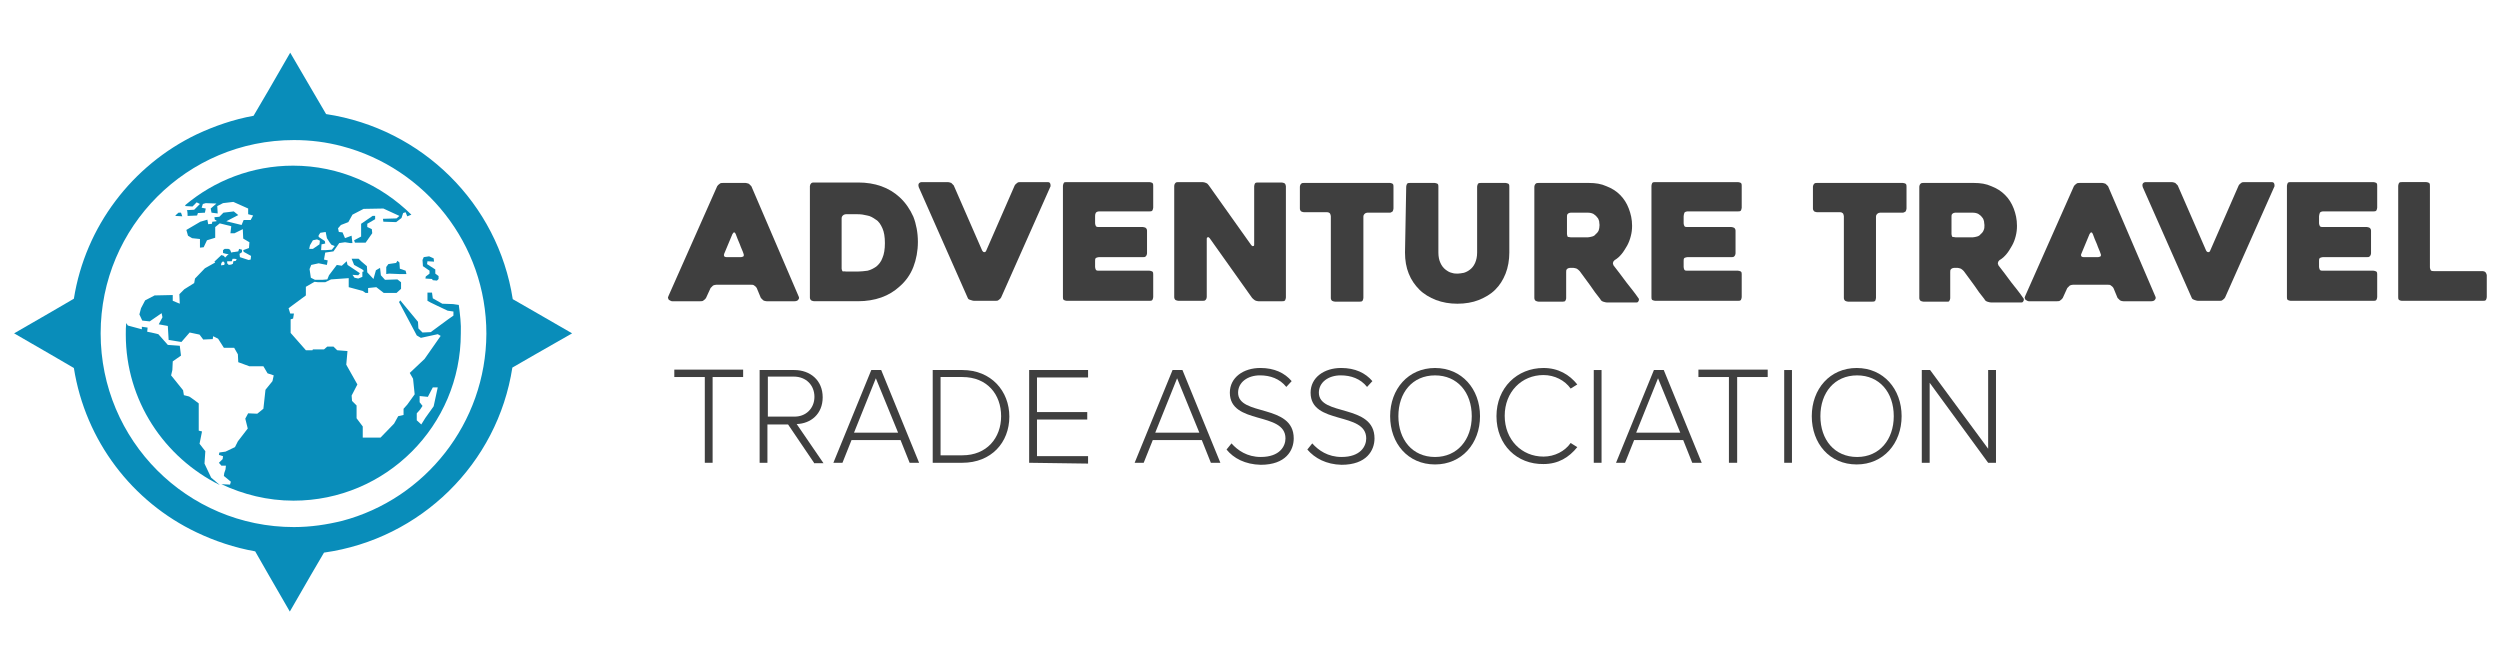
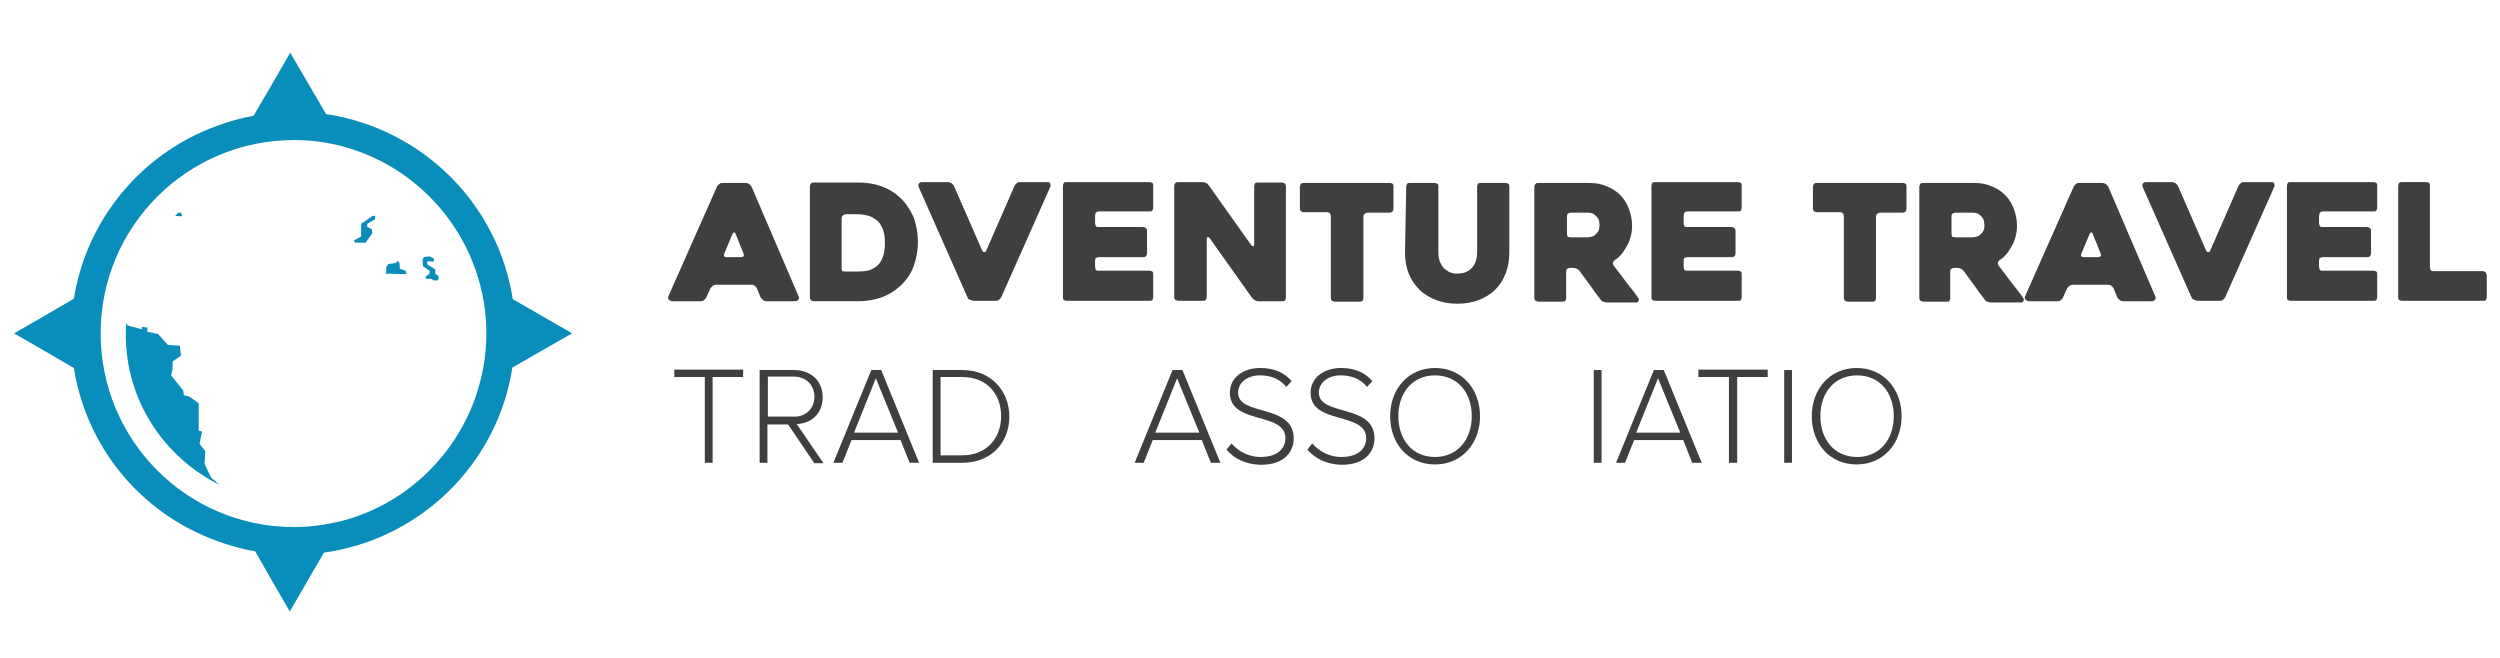
<svg xmlns="http://www.w3.org/2000/svg" version="1.1" id="Layer_1" x="0px" y="0px" width="190px" height="50px" viewBox="0 0 190 50" enable-background="new 0 0 190 50" xml:space="preserve">
  <g>
    <g>
      <path fill="#3F3F3F" d="M54.505,14.154c0.032-0.063,0.094-0.123,0.189-0.186c0.062-0.064,0.156-0.064,0.25-0.064h1.722    c0.062,0,0.156,0.033,0.251,0.064c0.062,0.063,0.124,0.124,0.187,0.186l3.603,8.397c0.031,0.061,0.031,0.151-0.033,0.215    c-0.029,0.063-0.126,0.128-0.281,0.128h-2.13c-0.092,0-0.187-0.033-0.251-0.065c-0.062-0.063-0.125-0.126-0.187-0.186    l-0.313-0.754c-0.031-0.064-0.093-0.125-0.187-0.188c-0.064-0.061-0.157-0.061-0.25-0.061h-2.631    c-0.094,0-0.188,0.033-0.252,0.061c-0.062,0.063-0.126,0.124-0.187,0.188l-0.346,0.754c-0.029,0.059-0.093,0.123-0.187,0.186    c-0.062,0.065-0.158,0.065-0.251,0.065h-2.13c-0.03,0-0.062,0-0.124-0.033c-0.031-0.033-0.064-0.033-0.125-0.063    c-0.033-0.033-0.033-0.064-0.065-0.128c-0.03-0.028,0-0.12,0.032-0.185L54.505,14.154z M55.225,19.542h1.097    c0.063,0,0.125-0.032,0.188-0.063c0.031-0.064,0.031-0.128,0-0.191c-0.063-0.217-0.188-0.439-0.281-0.719    c-0.126-0.279-0.219-0.534-0.313-0.781c-0.033-0.064-0.063-0.127-0.126-0.127c-0.032,0-0.063,0.032-0.125,0.127l-0.627,1.5    c-0.03,0.063-0.03,0.126,0,0.191C55.069,19.511,55.131,19.542,55.225,19.542z" />
      <path fill="#3F3F3F" d="M61.552,22.611v-8.458c0-0.063,0.033-0.155,0.094-0.218c0.064-0.065,0.125-0.065,0.219-0.065h3.353    c1.283,0,2.348,0.375,3.163,1.129c0.439,0.407,0.783,0.906,1.034,1.472c0.219,0.562,0.345,1.22,0.345,1.912    c0,0.688-0.125,1.342-0.345,1.908c-0.219,0.563-0.565,1.064-1.034,1.472c-0.407,0.375-0.876,0.659-1.409,0.847    c-0.532,0.188-1.126,0.283-1.753,0.283h-3.353c-0.062,0-0.155-0.033-0.219-0.065C61.585,22.766,61.552,22.702,61.552,22.611z     M64.309,20.636h0.909c0.218,0,0.469-0.031,0.72-0.063c0.249-0.06,0.469-0.183,0.658-0.312c0.188-0.156,0.375-0.375,0.469-0.658    c0.125-0.281,0.188-0.658,0.188-1.128c0-0.472-0.063-0.846-0.188-1.125c-0.125-0.283-0.281-0.535-0.501-0.658    c-0.219-0.157-0.438-0.284-0.659-0.315c-0.251-0.063-0.469-0.096-0.72-0.096h-0.909c-0.062,0-0.156,0.033-0.219,0.096    c-0.063,0.063-0.093,0.128-0.093,0.22v3.825c0,0.059,0.031,0.151,0.093,0.215C64.153,20.605,64.215,20.636,64.309,20.636z" />
      <path fill="#3F3F3F" d="M73.548,22.643l-3.727-8.428c-0.03-0.092-0.03-0.184,0-0.247c0.031-0.064,0.125-0.128,0.219-0.128h2.005    c0.063,0,0.157,0.031,0.251,0.063c0.061,0.064,0.125,0.128,0.187,0.188l2.161,4.949c0.033,0.064,0.094,0.124,0.156,0.124    c0.063,0,0.125-0.027,0.157-0.124l2.161-4.949c0.03-0.06,0.094-0.124,0.188-0.188c0.062-0.063,0.156-0.063,0.249-0.063h2.068    c0.094,0,0.158,0.031,0.188,0.096c0.032,0.063,0.032,0.123,0.032,0.218l-3.759,8.458c-0.03,0.06-0.094,0.124-0.187,0.188    c-0.063,0.063-0.157,0.063-0.252,0.063h-1.627c-0.064,0-0.158-0.033-0.251-0.063C73.642,22.766,73.581,22.735,73.548,22.643z" />
      <path fill="#3F3F3F" d="M83.227,16.439v0.535c0,0.06,0.03,0.156,0.063,0.216c0.061,0.064,0.123,0.064,0.221,0.064h3.349    c0.063,0,0.158,0.032,0.22,0.064c0.062,0.063,0.094,0.127,0.094,0.219v1.724c0,0.061-0.032,0.155-0.094,0.219    c-0.063,0.063-0.126,0.063-0.22,0.063h-3.349c-0.065,0-0.16,0.033-0.221,0.061c-0.063,0.064-0.063,0.124-0.063,0.22v0.469    c0,0.065,0.03,0.156,0.063,0.22c0.061,0.06,0.123,0.06,0.221,0.06h3.85c0.064,0,0.158,0.033,0.219,0.063    c0.064,0.064,0.064,0.128,0.064,0.22v1.723c0,0.064-0.033,0.156-0.064,0.22c-0.062,0.063-0.125,0.063-0.219,0.063h-6.295    c-0.063,0-0.156-0.033-0.218-0.063c-0.065-0.064-0.065-0.128-0.065-0.22v-8.456c0-0.064,0.032-0.155,0.065-0.22    c0.029-0.063,0.123-0.063,0.218-0.063h6.295c0.064,0,0.158,0.031,0.219,0.063c0.064,0.064,0.064,0.128,0.064,0.22v1.659    c0,0.064-0.033,0.156-0.064,0.219c-0.062,0.064-0.125,0.064-0.219,0.064h-3.85c-0.065,0-0.16,0.031-0.221,0.096    C83.227,16.284,83.227,16.344,83.227,16.439z" />
      <path fill="#3F3F3F" d="M97.728,14.154v8.458c0,0.06-0.031,0.155-0.063,0.217c-0.061,0.065-0.123,0.065-0.217,0.065h-1.816    c-0.065,0-0.19-0.033-0.252-0.065c-0.093-0.063-0.157-0.126-0.219-0.186L91.934,18.1c-0.062-0.064-0.094-0.097-0.156-0.064    c-0.065,0.032-0.065,0.064-0.065,0.128v4.415c0,0.064-0.029,0.156-0.093,0.22c-0.062,0.063-0.125,0.063-0.219,0.063h-1.846    c-0.065,0-0.158-0.033-0.22-0.063c-0.064-0.064-0.094-0.128-0.094-0.22v-8.456c0-0.064,0.03-0.155,0.094-0.22    c0.062-0.063,0.125-0.063,0.22-0.063H91.4c0.064,0,0.19,0.031,0.252,0.063c0.094,0.033,0.158,0.095,0.219,0.188l3.227,4.543    c0.062,0.063,0.093,0.092,0.155,0.063c0.064,0,0.064-0.063,0.064-0.127v-4.416c0-0.063,0.03-0.155,0.062-0.218    c0.063-0.065,0.126-0.065,0.22-0.065h1.816c0.062,0,0.156,0.032,0.221,0.065C97.696,13.999,97.728,14.091,97.728,14.154z" />
      <path fill="#3F3F3F" d="M105.65,16.162h-1.722c-0.063,0-0.155,0.027-0.216,0.091c-0.063,0.06-0.095,0.124-0.095,0.22v6.17    c0,0.059-0.032,0.156-0.065,0.218c-0.063,0.064-0.127,0.064-0.218,0.064h-1.879c-0.063,0-0.16-0.032-0.221-0.064    c-0.063-0.063-0.091-0.126-0.091-0.218v-6.204c0-0.063-0.031-0.155-0.064-0.218c-0.063-0.06-0.126-0.092-0.222-0.092h-1.752    c-0.065,0-0.155-0.032-0.22-0.063c-0.063-0.064-0.094-0.128-0.094-0.22v-1.664c0-0.06,0.03-0.151,0.094-0.215    c0.064-0.064,0.128-0.064,0.22-0.064h6.514c0.095,0,0.159,0.033,0.223,0.064c0.062,0.063,0.062,0.124,0.062,0.215v1.664    c0,0.06-0.032,0.155-0.062,0.22C105.779,16.097,105.715,16.162,105.65,16.162z" />
      <path fill="#3F3F3F" d="M106.872,14.183c0-0.06,0.032-0.151,0.064-0.215c0.064-0.064,0.127-0.064,0.22-0.064h1.877    c0.065,0,0.161,0.033,0.221,0.064c0.063,0.063,0.063,0.124,0.063,0.215v5.014c0,0.314,0.061,0.594,0.156,0.786    c0.097,0.215,0.22,0.375,0.374,0.497c0.16,0.125,0.315,0.22,0.472,0.252c0.192,0.063,0.314,0.063,0.47,0.063    c0.129,0,0.279-0.032,0.471-0.063c0.188-0.063,0.313-0.127,0.471-0.252c0.156-0.122,0.278-0.282,0.376-0.497    c0.096-0.225,0.154-0.472,0.154-0.786v-5.014c0-0.06,0.032-0.151,0.064-0.215c0.061-0.064,0.124-0.064,0.219-0.064h1.879    c0.06,0,0.156,0.033,0.221,0.064c0.064,0.063,0.064,0.124,0.064,0.215v5.014c0,0.562-0.098,1.129-0.285,1.599    c-0.188,0.471-0.438,0.878-0.786,1.221c-0.342,0.344-0.781,0.595-1.251,0.783c-0.467,0.188-1.029,0.283-1.627,0.283    c-0.596,0-1.126-0.096-1.628-0.283c-0.471-0.188-0.909-0.439-1.254-0.783c-0.341-0.342-0.629-0.75-0.813-1.221    c-0.191-0.47-0.284-1.005-0.284-1.599L106.872,14.183L106.872,14.183z" />
      <path fill="#3F3F3F" d="M118.774,22.926h-1.846c-0.061,0-0.157-0.032-0.222-0.064c-0.063-0.063-0.096-0.126-0.096-0.218v-8.46    c0-0.06,0.032-0.151,0.096-0.215c0.064-0.064,0.128-0.064,0.222-0.064h3.852c0.471,0,0.909,0.064,1.316,0.25    c0.406,0.157,0.754,0.375,1.032,0.66c0.278,0.278,0.503,0.622,0.658,1.033c0.154,0.407,0.253,0.813,0.253,1.313    c0,0.286-0.033,0.534-0.099,0.785c-0.062,0.251-0.154,0.498-0.277,0.722c-0.127,0.215-0.257,0.438-0.408,0.623    c-0.159,0.191-0.313,0.346-0.533,0.469c-0.063,0.065-0.128,0.127-0.128,0.192c-0.031,0.06,0,0.123,0.032,0.215    c0.315,0.407,0.629,0.814,0.973,1.285c0.342,0.439,0.654,0.814,0.909,1.193c0.062,0.059,0.062,0.123,0.033,0.218    c-0.033,0.064-0.065,0.125-0.161,0.125h-2.257c-0.06,0-0.185-0.029-0.278-0.061c-0.097-0.032-0.189-0.097-0.221-0.191    c-0.281-0.344-0.53-0.686-0.782-1.061c-0.25-0.348-0.529-0.722-0.785-1.069c-0.06-0.064-0.124-0.125-0.215-0.184    c-0.096-0.032-0.19-0.063-0.255-0.063h-0.278c-0.065,0-0.16,0.031-0.22,0.091c-0.061,0.064-0.061,0.124-0.061,0.22v2.002    c0,0.064-0.034,0.158-0.096,0.223C118.934,22.894,118.869,22.926,118.774,22.926z M119.371,18.036h1.317    c0.092,0,0.182-0.033,0.312-0.059c0.126-0.032,0.22-0.097,0.279-0.188c0.095-0.064,0.191-0.192,0.223-0.284    c0.033-0.091,0.063-0.25,0.063-0.406c0-0.064-0.03-0.188-0.03-0.284c-0.033-0.123-0.064-0.218-0.161-0.31    c-0.063-0.096-0.188-0.191-0.279-0.251c-0.126-0.064-0.282-0.091-0.438-0.091h-1.285c-0.062,0-0.158,0.027-0.222,0.091    c-0.06,0.06-0.06,0.124-0.06,0.22v1.316c0,0.063,0.031,0.156,0.06,0.214C119.213,18.003,119.31,18.036,119.371,18.036z" />
      <path fill="#3F3F3F" d="M127.957,16.439v0.535c0,0.06,0.025,0.156,0.059,0.216c0.063,0.064,0.123,0.064,0.22,0.064h3.349    c0.064,0,0.16,0.032,0.221,0.064c0.063,0.063,0.095,0.127,0.095,0.219v1.724c0,0.061-0.032,0.155-0.095,0.219    c-0.061,0.063-0.125,0.063-0.221,0.063h-3.349c-0.064,0-0.157,0.033-0.22,0.061c-0.059,0.064-0.059,0.124-0.059,0.22v0.469    c0,0.065,0.025,0.156,0.059,0.22c0.063,0.06,0.123,0.06,0.22,0.06h3.853c0.063,0,0.155,0.033,0.22,0.063    c0.061,0.064,0.061,0.128,0.061,0.22v1.723c0,0.064-0.031,0.156-0.061,0.22c-0.064,0.063-0.124,0.063-0.22,0.063h-6.295    c-0.062,0-0.158-0.033-0.223-0.063c-0.061-0.064-0.061-0.128-0.061-0.22v-8.456c0-0.064,0.028-0.155,0.061-0.22    c0.064-0.063,0.128-0.063,0.223-0.063h6.295c0.063,0,0.155,0.031,0.22,0.063c0.061,0.064,0.061,0.128,0.061,0.22v1.659    c0,0.064-0.031,0.156-0.061,0.219c-0.064,0.064-0.124,0.064-0.22,0.064h-3.853c-0.064,0-0.157,0.031-0.22,0.096    C127.982,16.284,127.957,16.344,127.957,16.439z" />
      <path fill="#3F3F3F" d="M144.616,16.162h-1.725c-0.059,0-0.155,0.027-0.219,0.091c-0.063,0.06-0.097,0.124-0.097,0.22v6.17    c0,0.059-0.03,0.156-0.059,0.218c-0.063,0.064-0.124,0.064-0.221,0.064h-1.849c-0.06,0-0.152-0.032-0.216-0.064    c-0.063-0.063-0.096-0.126-0.096-0.218v-6.204c0-0.063-0.032-0.155-0.063-0.218c-0.064-0.06-0.125-0.092-0.218-0.092h-1.754    c-0.063,0-0.159-0.032-0.223-0.063c-0.06-0.064-0.093-0.128-0.093-0.22v-1.664c0-0.06,0.033-0.151,0.093-0.215    c0.063-0.064,0.126-0.064,0.223-0.064h6.514c0.091,0,0.155,0.033,0.219,0.064c0.063,0.063,0.063,0.124,0.063,0.215v1.664    c0,0.06-0.032,0.155-0.063,0.22C144.771,16.097,144.707,16.162,144.616,16.162z" />
      <path fill="#3F3F3F" d="M148.03,22.926h-1.849c-0.063,0-0.158-0.032-0.224-0.064c-0.058-0.063-0.09-0.126-0.09-0.218v-8.46    c0-0.06,0.032-0.151,0.09-0.215c0.065-0.064,0.13-0.064,0.224-0.064h3.854c0.473,0,0.909,0.064,1.316,0.25    c0.407,0.157,0.75,0.375,1.031,0.66c0.281,0.278,0.501,0.622,0.66,1.033c0.152,0.407,0.248,0.813,0.248,1.313    c0,0.286-0.031,0.534-0.096,0.785c-0.062,0.251-0.152,0.498-0.28,0.722c-0.128,0.215-0.251,0.438-0.406,0.623    c-0.159,0.191-0.31,0.346-0.535,0.469c-0.063,0.065-0.124,0.127-0.124,0.192c-0.031,0.06,0,0.123,0.033,0.215    c0.316,0.407,0.626,0.814,0.97,1.285c0.343,0.439,0.657,0.814,0.908,1.193c0.064,0.059,0.064,0.123,0.033,0.218    c-0.033,0.064-0.064,0.125-0.16,0.125h-2.313c-0.063,0-0.191-0.029-0.282-0.061c-0.094-0.032-0.189-0.097-0.22-0.191    c-0.283-0.344-0.535-0.686-0.783-1.061c-0.254-0.348-0.534-0.722-0.785-1.069c-0.061-0.064-0.123-0.125-0.219-0.184    c-0.097-0.032-0.187-0.063-0.247-0.063H148.5c-0.063,0-0.155,0.031-0.218,0.091c-0.065,0.064-0.065,0.124-0.065,0.22v2.002    c0,0.064-0.033,0.158-0.095,0.223C148.184,22.894,148.122,22.926,148.03,22.926z M148.624,18.036h1.316    c0.095,0,0.188-0.033,0.312-0.059c0.126-0.032,0.223-0.097,0.283-0.188c0.094-0.064,0.188-0.192,0.218-0.284    c0.065-0.124,0.065-0.25,0.065-0.406c0-0.064-0.033-0.188-0.033-0.284c-0.032-0.123-0.063-0.218-0.156-0.31    c-0.063-0.096-0.186-0.191-0.281-0.251c-0.129-0.064-0.28-0.091-0.438-0.091h-1.317c-0.063,0-0.155,0.027-0.216,0.091    c-0.063,0.06-0.063,0.124-0.063,0.22v1.316c0,0.063,0.031,0.156,0.063,0.214C148.468,18.003,148.56,18.036,148.624,18.036z" />
      <path fill="#3F3F3F" d="M157.615,14.154c0.031-0.063,0.096-0.123,0.187-0.186c0.06-0.064,0.155-0.064,0.25-0.064h1.724    c0.065,0,0.155,0.033,0.247,0.064c0.065,0.063,0.129,0.124,0.19,0.186l3.603,8.397c0.028,0.061,0.028,0.151-0.032,0.215    c-0.029,0.063-0.121,0.128-0.281,0.128h-2.131c-0.096,0-0.188-0.033-0.247-0.065c-0.065-0.063-0.127-0.126-0.19-0.186    l-0.312-0.754c-0.032-0.064-0.097-0.125-0.19-0.188c-0.062-0.061-0.154-0.061-0.249-0.061h-2.634    c-0.095,0-0.187,0.033-0.246,0.061c-0.064,0.063-0.128,0.124-0.19,0.188l-0.343,0.754c-0.032,0.059-0.098,0.123-0.188,0.186    c-0.064,0.065-0.157,0.065-0.252,0.065h-2.13c-0.032,0-0.064,0-0.128-0.033c-0.032-0.033-0.06-0.033-0.124-0.063    c-0.028-0.033-0.028-0.064-0.06-0.128c-0.032-0.028,0-0.12,0.031-0.185L157.615,14.154z M158.362,19.542h1.099    c0.063,0,0.124-0.032,0.187-0.063c0.032-0.064,0.032-0.128,0-0.191c-0.063-0.217-0.187-0.439-0.277-0.719    c-0.129-0.279-0.225-0.534-0.315-0.781c-0.028-0.064-0.062-0.127-0.124-0.127c-0.033,0-0.065,0.032-0.127,0.127l-0.623,1.5    c-0.032,0.063-0.032,0.126,0,0.191C158.208,19.511,158.271,19.542,158.362,19.542z" />
      <path fill="#3F3F3F" d="M166.573,22.643l-3.727-8.428c-0.03-0.092-0.03-0.184,0-0.247c0.027-0.064,0.119-0.128,0.215-0.128h2.007    c0.06,0,0.156,0.031,0.251,0.063c0.065,0.064,0.123,0.128,0.188,0.188l2.157,4.949c0.03,0.064,0.096,0.124,0.159,0.124    c0.065,0,0.128-0.027,0.155-0.124l2.163-4.949c0.032-0.06,0.091-0.124,0.188-0.188c0.062-0.063,0.159-0.063,0.25-0.063h2.065    c0.097,0,0.155,0.031,0.188,0.096c0.032,0.063,0.032,0.123,0.032,0.218l-3.758,8.458c-0.031,0.06-0.094,0.124-0.188,0.188    c-0.062,0.063-0.156,0.063-0.25,0.063h-1.627c-0.065,0-0.162-0.033-0.253-0.063C166.697,22.766,166.604,22.735,166.573,22.643z" />
      <path fill="#3F3F3F" d="M176.247,16.439v0.535c0,0.06,0.032,0.156,0.065,0.216c0.064,0.064,0.127,0.064,0.22,0.064h3.351    c0.063,0,0.155,0.032,0.218,0.064c0.065,0.063,0.097,0.127,0.097,0.219v1.724c0,0.061-0.031,0.155-0.097,0.219    c-0.063,0.063-0.123,0.063-0.218,0.063h-3.351c-0.061,0-0.155,0.033-0.22,0.061c-0.065,0.064-0.065,0.124-0.065,0.22v0.469    c0,0.065,0.032,0.156,0.065,0.22c0.064,0.06,0.127,0.06,0.22,0.06h3.854c0.059,0,0.155,0.033,0.217,0.063    c0.064,0.064,0.064,0.128,0.064,0.22v1.723c0,0.064-0.031,0.156-0.064,0.22c-0.062,0.063-0.126,0.063-0.217,0.063h-6.3    c-0.061,0-0.154-0.033-0.216-0.063c-0.063-0.064-0.063-0.128-0.063-0.22v-8.456c0-0.064,0.033-0.155,0.063-0.22    c0.062-0.063,0.124-0.063,0.216-0.063h6.3c0.059,0,0.155,0.031,0.217,0.063c0.064,0.064,0.064,0.128,0.064,0.22v1.659    c0,0.064-0.031,0.156-0.064,0.219c-0.062,0.064-0.126,0.064-0.217,0.064h-3.854c-0.061,0-0.155,0.031-0.22,0.096    C176.279,16.284,176.247,16.344,176.247,16.439z" />
      <path fill="#3F3F3F" d="M188.995,20.92v1.658c0,0.064-0.031,0.156-0.064,0.22c-0.059,0.063-0.118,0.063-0.214,0.063h-6.175    c-0.09,0-0.151-0.033-0.215-0.063c-0.064-0.064-0.064-0.128-0.064-0.22v-8.456c0-0.064,0.031-0.155,0.064-0.22    c0.063-0.063,0.125-0.063,0.215-0.063h1.852c0.063,0,0.159,0.031,0.22,0.063c0.06,0.064,0.06,0.128,0.06,0.22v6.203    c0,0.063,0.031,0.154,0.063,0.215c0.064,0.064,0.128,0.064,0.224,0.064h3.726c0.064,0,0.156,0.031,0.22,0.095    C188.964,20.795,188.995,20.855,188.995,20.92z" />
    </g>
    <g>
      <path fill="#3F3F3F" d="M53.565,35.171v-6.517h-2.317v-0.563h5.231v0.563h-2.32v6.517H53.565z" />
      <path fill="#3F3F3F" d="M61.865,35.171l-1.972-2.912h-1.568v2.912h-0.593v-7.049h2.63c1.222,0,2.162,0.786,2.162,2.07    c0,1.282-0.91,2.003-1.976,2.035l2.038,2.977h-0.722V35.171z M61.897,30.159c0-0.876-0.626-1.537-1.567-1.537h-1.973v3.039h1.973    C61.239,31.694,61.897,31.039,61.897,30.159z" />
      <path fill="#3F3F3F" d="M69.132,35.171l-0.689-1.724h-3.728l-0.688,1.724h-0.69l2.881-7.049h0.753l2.881,7.049H69.132z     M66.564,28.749l-1.659,4.133h3.35L66.564,28.749z" />
      <path fill="#3F3F3F" d="M70.886,35.171v-7.049h2.255c2.191,0,3.569,1.601,3.569,3.539c0,1.974-1.378,3.51-3.569,3.51H70.886z     M76.085,31.629c0-1.659-1.065-2.975-2.943-2.975h-1.659v5.949h1.659C74.989,34.604,76.085,33.291,76.085,31.629z" />
-       <path fill="#3F3F3F" d="M78.215,35.171v-7.049h4.478v0.563h-3.882v2.632h3.82v0.567h-3.82v2.784h3.882v0.565L78.215,35.171    L78.215,35.171z" />
      <path fill="#3F3F3F" d="M92.026,35.171l-0.688-1.724h-3.728l-0.689,1.724h-0.688l2.881-7.049h0.752l2.882,7.049H92.026z     M89.46,28.749l-1.661,4.133h3.351L89.46,28.749z" />
      <path fill="#3F3F3F" d="M93.217,34.165l0.377-0.467c0.469,0.53,1.19,1.032,2.223,1.032c1.441,0,1.879-0.813,1.879-1.41    c0-2.067-4.228-0.998-4.228-3.476c0-1.159,1.033-1.878,2.317-1.878c1.065,0,1.85,0.376,2.382,1l-0.408,0.441    c-0.501-0.626-1.221-0.879-2.005-0.879c-0.939,0-1.659,0.529-1.659,1.315c0,1.816,4.228,0.814,4.228,3.476    c0,0.908-0.596,2.006-2.506,2.006C94.627,35.298,93.75,34.826,93.217,34.165z" />
      <path fill="#3F3F3F" d="M99.357,34.165l0.375-0.467c0.471,0.53,1.189,1.032,2.226,1.032c1.44,0,1.875-0.813,1.875-1.41    c0-2.067-4.228-0.998-4.228-3.476c0-1.159,1.037-1.878,2.321-1.878c1.061,0,1.847,0.376,2.376,1l-0.405,0.441    c-0.499-0.626-1.222-0.879-2.003-0.879c-0.94,0-1.66,0.529-1.66,1.315c0,1.816,4.229,0.814,4.229,3.476    c0,0.908-0.598,2.006-2.505,2.006C100.798,35.298,99.921,34.826,99.357,34.165z" />
      <path fill="#3F3F3F" d="M105.65,31.629c0-2.065,1.382-3.662,3.414-3.662c2.035,0,3.417,1.597,3.417,3.662    c0,2.069-1.382,3.669-3.417,3.669C107.001,35.298,105.65,33.698,105.65,31.629z M111.854,31.629c0-1.816-1.097-3.1-2.79-3.1    c-1.723,0-2.787,1.315-2.787,3.1c0,1.786,1.064,3.102,2.787,3.102C110.758,34.73,111.854,33.415,111.854,31.629z" />
-       <path fill="#3F3F3F" d="M113.732,31.629c0-2.158,1.568-3.662,3.573-3.662c1.126,0,1.972,0.505,2.569,1.252l-0.504,0.313    c-0.438-0.623-1.219-1.028-2.065-1.028c-1.663,0-2.947,1.284-2.947,3.098c0,1.814,1.284,3.099,2.947,3.099    c0.847,0,1.628-0.406,2.065-1.034l0.504,0.316c-0.631,0.781-1.443,1.285-2.569,1.285    C115.301,35.298,113.732,33.824,113.732,31.629z" />
      <path fill="#3F3F3F" d="M121.126,35.171v-7.049h0.592v7.049H121.126z" />
      <path fill="#3F3F3F" d="M128.61,35.171l-0.686-1.724h-3.731l-0.688,1.724h-0.687l2.879-7.049h0.749l2.885,7.049H128.61z     M126.01,28.749l-1.66,4.133h3.35L126.01,28.749z" />
      <path fill="#3F3F3F" d="M131.398,35.171v-6.517h-2.318v-0.563h5.265v0.563h-2.321v6.517H131.398z" />
      <path fill="#3F3F3F" d="M135.599,35.171v-7.049h0.59v7.049H135.599z" />
      <path fill="#3F3F3F" d="M137.695,31.629c0-2.065,1.376-3.662,3.415-3.662c2.032,0,3.413,1.597,3.413,3.662    c0,2.069-1.381,3.669-3.413,3.669C139.04,35.298,137.695,33.698,137.695,31.629z M143.926,31.629c0-1.816-1.093-3.1-2.783-3.1    c-1.724,0-2.793,1.315-2.793,3.1c0,1.786,1.069,3.102,2.793,3.102C142.833,34.73,143.926,33.415,143.926,31.629z" />
-       <path fill="#3F3F3F" d="M151.099,35.171l-4.444-6.08v6.08h-0.599v-7.049h0.632l4.411,5.983v-5.983h0.596v7.049H151.099    L151.099,35.171z" />
    </g>
    <g>
      <polygon fill="#098DBA" points="32.644,20.572 32.644,20.795 32.36,21.011 32.331,21.17 32.832,21.202 32.893,21.295     33.208,21.326 33.332,21.202 33.332,20.98 33.083,20.795 33.083,20.48 32.456,20.073 32.487,19.855 32.988,19.885 32.958,19.635     32.612,19.48 32.205,19.542 32.111,19.758 32.143,20.229   " />
      <path fill="#098DBA" d="M13.756,16.162h-0.188c-0.062,0.06-0.188,0.151-0.251,0.247l0.534,0.031L13.756,16.162z" />
      <path fill="#098DBA" d="M15.542,35.234l0.063-0.941l-0.439-0.566l0.188-0.937l-0.25-0.061v-2.07c0,0-0.69-0.531-0.752-0.531    c-0.031,0-0.376-0.095-0.376-0.095l-0.062-0.375l-0.91-1.129l0.096-0.407l0.03-0.658l0.626-0.438l-0.093-0.748l-0.908-0.065    l-0.72-0.814l-0.533-0.126l-0.314-0.061l0.03-0.315l-0.437-0.064v0.193L9.716,24.74l-0.125-0.188    C9.56,24.831,9.56,25.116,9.56,25.431c0,5.008,2.912,9.332,7.142,11.43l-0.658-0.565L15.542,35.234z" />
-       <path fill="#098DBA" d="M34.868,23.174l-0.439-0.064l-0.814-0.027l-0.722-0.411l-0.061-0.435h-0.345c0,0,0,0.592,0,0.625    s1.535,0.75,1.535,0.75l0.439,0.064v0.31l-0.407,0.285l-1.317,0.97l-0.626,0.031l-0.313-0.312l-0.031-0.502l-1.347-1.629    l-0.093,0.128l1.347,2.537l0.313,0.183l1.283-0.279l0.221,0.13l-1.223,1.751l-1.127,1.064l0.251,0.439l0.123,1.188l-0.562,0.78    l-0.283,0.316v0.471l-0.406,0.092l-0.314,0.566l-1.032,1.064h-1.349v-0.847L27.1,31.788v-0.973l-0.345-0.344l-0.032-0.407    l0.438-0.846l-0.845-1.502l0.093-1.035l-0.782-0.063l-0.284-0.278h-0.469l-0.251,0.215H23.78l-0.033,0.063h-0.5l-1.159-1.316    v-1.032l0.188-0.059l0.063-0.382h-0.283l-0.124-0.405l1.314-0.971v-0.656l0.658-0.379l0.282,0.032h0.532l0.439-0.215l1.345-0.096    v0.686l1.065,0.287l0.22,0.152h0.19v-0.375l0.625-0.064l0.564,0.439h0.969l0.345-0.312V21.45l-0.28-0.215l-0.94,0.031    l-0.313-0.346l-0.063-0.563l-0.314,0.183l-0.187,0.662L27.913,20.7l-0.029-0.471l-0.438-0.375l-0.189-0.188h-0.533l0.189,0.467    l0.626,0.346l0.125,0.125l-0.125,0.063v0.374l-0.313,0.128l-0.283-0.063l-0.155-0.219l0.438,0.033l0.126-0.157l-0.941-0.629    l-0.062-0.279l-0.375,0.343l-0.376-0.063l-0.595,0.786l-0.126,0.314L24.5,21.266h-0.563l-0.313-0.159l-0.097-0.658l0.126-0.314    l0.564-0.125l0.626,0.125l0.063-0.344l-0.283-0.064l0.094-0.53l0.625-0.092l0.439-0.63l0.439-0.064l0.406,0.064h0.158    l-0.064-0.563l-0.5,0.188l-0.188-0.439l-0.281-0.032L25.69,17.35l0.22-0.251l0.564-0.219l0.313-0.566l0.846-0.439l1.503-0.027    l1.22,0.562l-0.22,0.188l-1.032,0.032l0.032,0.219l0.971,0.032l0.406-0.312l0.125-0.379l0.188-0.06l0.125,0.311l0.314-0.126    c-2.318-2.282-5.483-3.725-8.991-3.725c-3.101,0-5.98,1.128-8.206,3.007l0.031,0.064l0.533,0.032l0.313-0.315l0.251,0.124    l-0.438,0.438c0,0-0.626,0.033-0.564,0.033c0.064,0,0.064,0.438,0.064,0.438l0.72-0.032l0.063-0.188l0.532-0.027l0.064-0.315    l-0.312-0.064l0.093-0.283l0.219-0.064l0.813,0.031l-0.438,0.379l0.063,0.315l0.469,0.06l-0.032-0.563l0.439-0.223l0.783-0.093    l1.126,0.503v0.434l0.377,0.096l-0.187,0.343h-0.533l-0.157,0.379l-1.159-0.284l0.907-0.47l-0.342-0.278l-0.784,0.096l-0.062,0.06    l0,0l-0.031,0.032l-0.22,0.22l-0.375,0.032l0.029,0.188l0.125,0.06v0.063l-0.313,0.033l-0.032,0.16l-0.281,0.027l-0.062-0.343    l-0.532,0.155l-1.065,0.625l0.124,0.439l0.313,0.188l0.596,0.063v0.657l0.282-0.031l0.251-0.529l0.626-0.193v-0.813l0.345-0.28    l0.875,0.216l-0.062,0.534h0.312l0.627-0.311l0.032,0.717l0.471,0.279l-0.033,0.439l-0.438,0.16l0.032,0.128l0.563,0.311    l-0.03,0.278l-0.158,0.032l0,0l-0.658-0.216l-0.03-0.253l0,0l0.187-0.125v-0.188l-0.218-0.063l-0.064,0.19l-0.375,0.06    l-0.032-0.027v0.027l-0.125,0.033l-0.094-0.22l-0.125-0.063h-0.282l-0.125,0.095v0.219l0.219,0.061l0.22,0.033l-0.063,0.03    l-0.219,0.223l-0.094-0.127l-0.188-0.065l-0.532,0.502l0.062,0.065l-0.784,0.439l-0.752,0.781l-0.062,0.344l-0.752,0.47    l-0.375,0.375l0.031,0.722l-0.533-0.221v-0.438l-1.378,0.03l-0.72,0.375l-0.313,0.596l-0.125,0.471l0.219,0.47l0.565,0.061    l0.906-0.624l0.064,0.312l-0.283,0.535l0.69,0.124l0.062,1.064l0.971,0.154l0.626-0.72l0.751,0.159l0.282,0.375l0.721-0.033    l0.031-0.219l0.376,0.188l0.439,0.69h0.782l0.283,0.497l0.029,0.599l0.848,0.311h1.063l0.315,0.535l0.469,0.155l-0.094,0.438    l-0.533,0.658l-0.158,1.441l-0.468,0.378l-0.691-0.03l-0.218,0.405l0.188,0.749l-0.751,0.976l-0.22,0.438l-0.72,0.344L16.67,34.39    l-0.033,0.185l0.314,0.095l-0.031,0.223l-0.284,0.279l0.19,0.219h0.343l-0.03,0.283l-0.096,0.278l-0.03,0.22l0.533,0.439    l-0.064,0.219l-0.656-0.031c1.66,0.782,3.508,1.251,5.481,1.251c7.015,0,12.715-5.697,12.715-12.715    C35.055,24.616,34.962,23.896,34.868,23.174z M24.218,17.88l0.126-0.187l0.407-0.064l0.094,0.471l0.22,0.342l0.125,0.16    l0.25,0.096l-0.219,0.279l-0.471,0.033h-0.345l0.031-0.439l0.282-0.063l-0.029-0.188l-0.284-0.188l-0.188-0.128V17.88    L24.218,17.88z M23.56,18.634l0.22-0.374l0.313-0.065l0.219,0.095L24.28,18.57l-0.5,0.344h-0.282L23.56,18.634L23.56,18.634z     M17.044,20.134l-0.249,0.031l0.031-0.183l0.125-0.128l0.125,0.128L17.044,20.134z M17.923,19.823l-0.188,0.032l-0.032,0.188    l-0.125,0.063l-0.218,0.029c0-0.061-0.031-0.092-0.031-0.092h-0.063v-0.188h0.346l0.063-0.188h0.155l0.158,0.027L17.923,19.823z     M32.958,30.879l-0.627,0.878l-0.313,0.502l-0.344-0.314v-0.53l0.251-0.284l0.187-0.281l-0.22-0.28v-0.471l0.626,0.062l0.375-0.72    h0.376L32.958,30.879z" />
      <polygon fill="#098DBA" points="30.356,19.95 30.202,19.823 30.107,19.983 29.698,20.042 29.511,20.073 29.355,20.292     29.355,20.827 29.574,20.795 30.327,20.827 30.889,20.827 30.827,20.572 30.388,20.421   " />
      <polygon fill="#098DBA" points="28.51,16.659 28.51,16.408 28.32,16.408 27.445,17.007 27.445,17.977 26.912,18.26 26.975,18.442     27.788,18.442 28.29,17.725 28.258,17.414 27.913,17.254 27.913,17.007   " />
      <path fill="#098DBA" d="M43.48,25.334l-2.819-1.627l-1.692-0.972C37.843,15.467,32.08,9.771,24.783,8.67l-1.097-1.874l-1.63-2.792    l-1.627,2.82l-1.158,1.975c-1.537,0.279-2.976,0.781-4.324,1.412c-4.886,2.345-8.455,6.98-9.333,12.492l-1.724,1.005l-2.818,1.627    l2.818,1.628l1.724,1.005c0.877,5.544,4.446,10.179,9.333,12.496c1.378,0.657,2.881,1.162,4.447,1.439l1.003,1.755l1.629,2.821    l1.627-2.821l0.971-1.659c7.362-1.036,13.187-6.764,14.315-14.062l1.691-0.975L43.48,25.334z M26.003,39.586    c-1.159,0.284-2.379,0.471-3.664,0.471c-8.112,0-14.69-6.578-14.69-14.723c0-8.112,6.578-14.689,14.69-14.689    c1.285,0,2.473,0.155,3.664,0.47c6.296,1.659,10.962,7.422,10.962,14.251C36.933,32.164,32.299,37.926,26.003,39.586z" />
    </g>
  </g>
</svg>